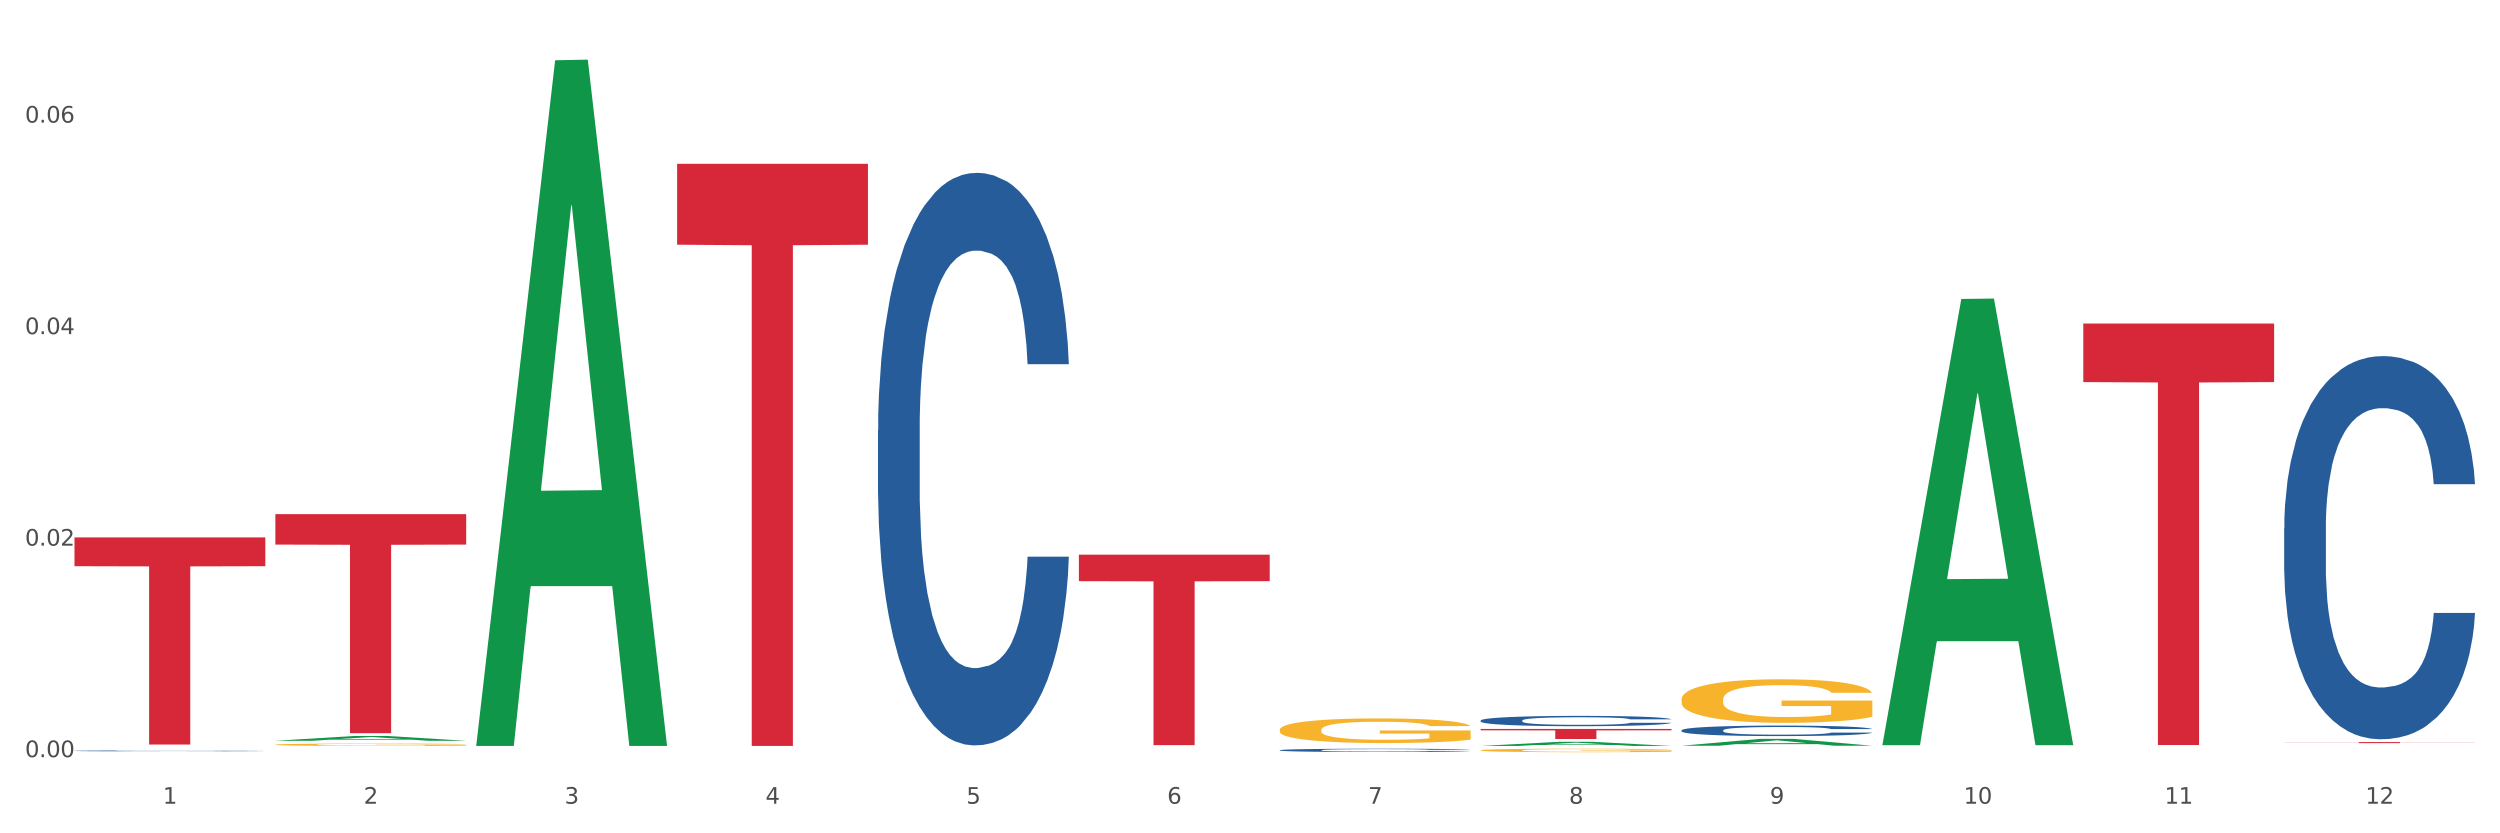
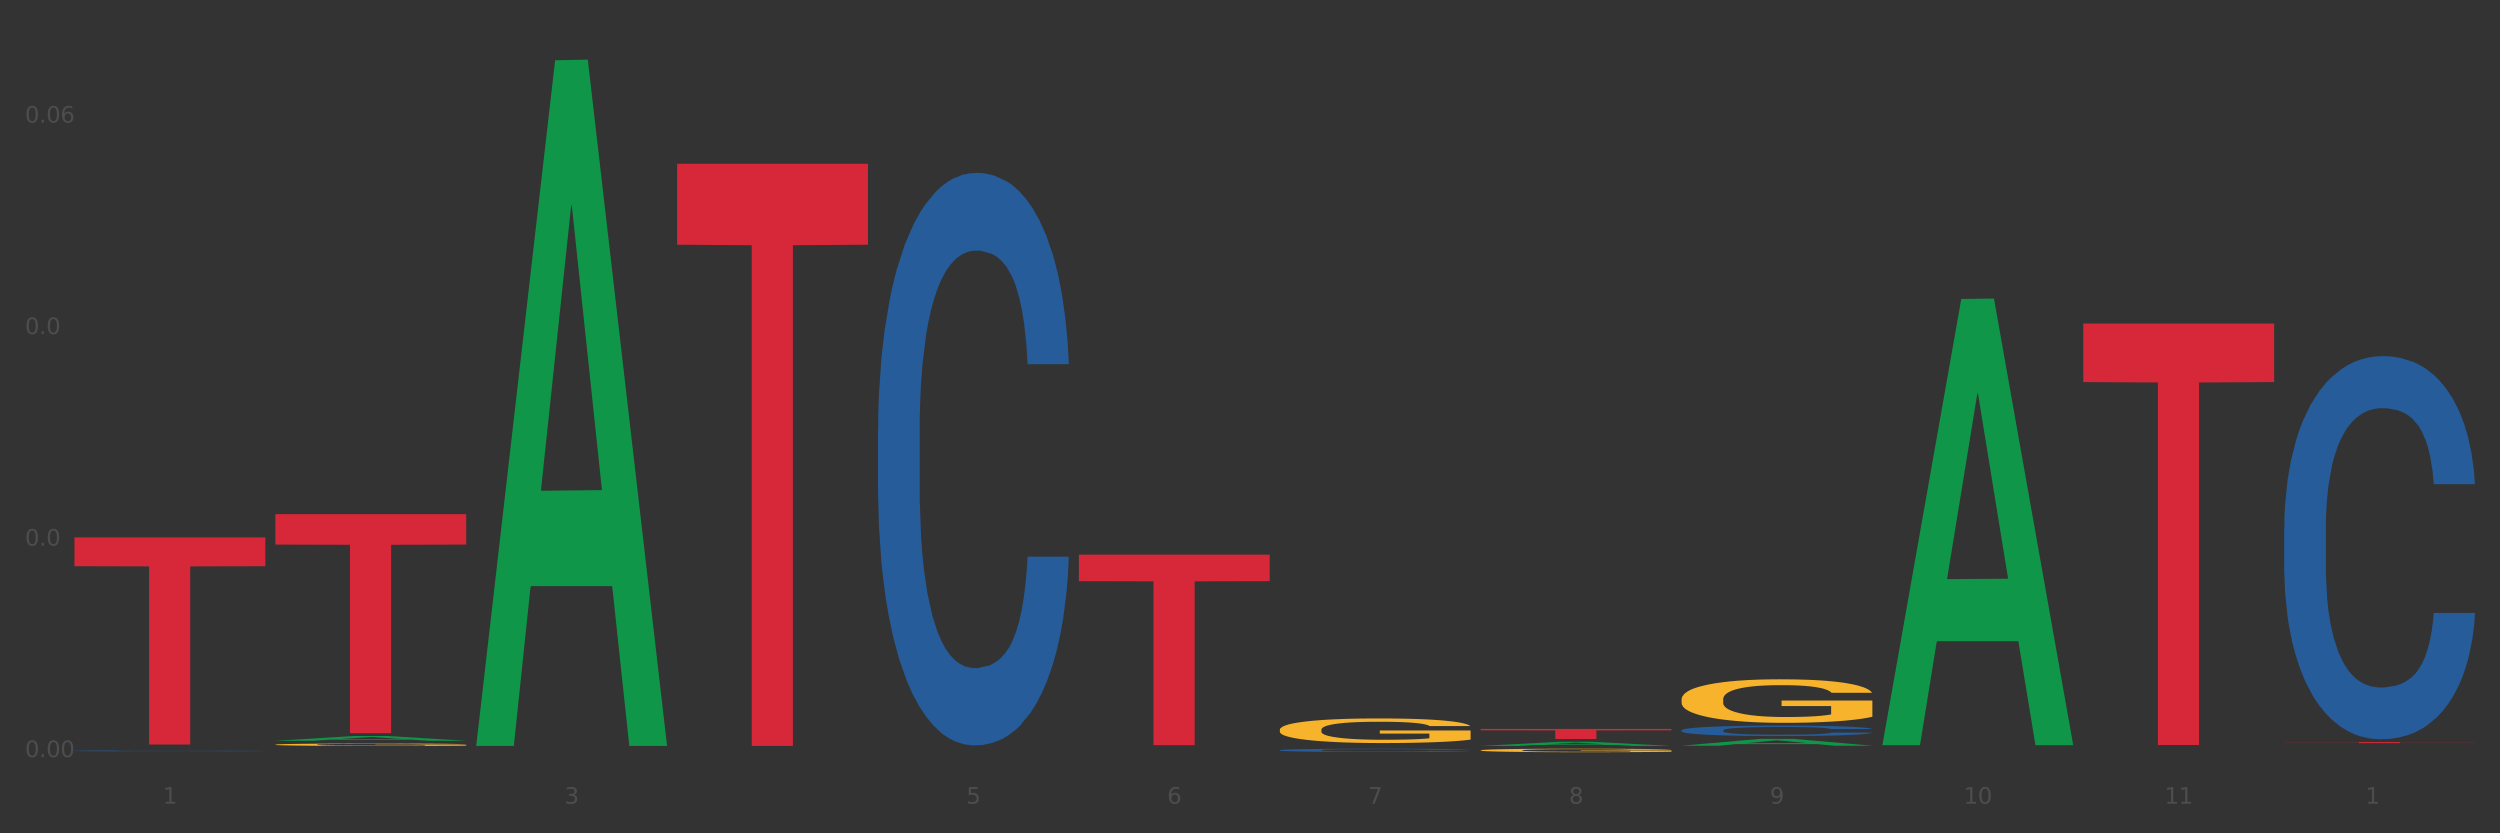
<svg xmlns="http://www.w3.org/2000/svg" xmlns:xlink="http://www.w3.org/1999/xlink" width="1080pt" height="360pt" viewBox="0 0 1080 360" version="1.1">
  <rect x="0" y="0" width="1080" height="360" fill="#333333" stroke="none" />
  <defs>
    <style type="text/css">*{stroke-linejoin: round; stroke-linecap: butt}</style>
  </defs>
  <g id="figure_1">
    <g id="patch_1">
-       <path d="M 0 360  L 1080 360  L 1080 0  L 0 0  z " style="fill: #ffffff; stroke: #ffffff; stroke-linejoin: miter" />
-     </g>
+       </g>
    <g id="axes_1">
      <g id="matplotlib.axis_1">
        <g id="xtick_1">
          <g id="text_1">
            <g style="fill: #4d4d4d" transform="translate(70.342 347.204) scale(0.096 -0.096)">
              <defs>
                <path id="DejaVuSans-31" d="M 794 531  L 1825 531  L 1825 4091  L 703 3866  L 703 4441  L 1819 4666  L 2450 4666  L 2450 531  L 3481 531  L 3481 0  L 794 0  L 794 531  z " transform="scale(0.016)" />
              </defs>
              <use xlink:href="#DejaVuSans-31" />
            </g>
          </g>
        </g>
        <g id="xtick_2">
          <g id="text_2">
            <g style="fill: #4d4d4d" transform="translate(157.122 347.204) scale(0.096 -0.096)">
              <defs>
-                 <path id="DejaVuSans-32" d="M 1228 531  L 3431 531  L 3431 0  L 469 0  L 469 531  Q 828 903 1448 1529  Q 2069 2156 2228 2338  Q 2531 2678 2651 2914  Q 2772 3150 2772 3378  Q 2772 3750 2511 3984  Q 2250 4219 1831 4219  Q 1534 4219 1204 4116  Q 875 4013 500 3803  L 500 4441  Q 881 4594 1212 4672  Q 1544 4750 1819 4750  Q 2544 4750 2975 4387  Q 3406 4025 3406 3419  Q 3406 3131 3298 2873  Q 3191 2616 2906 2266  Q 2828 2175 2409 1742  Q 1991 1309 1228 531  z " transform="scale(0.016)" />
-               </defs>
+                 </defs>
              <use xlink:href="#DejaVuSans-32" />
            </g>
          </g>
        </g>
        <g id="xtick_3">
          <g id="text_3">
            <g style="fill: #4d4d4d" transform="translate(243.902 347.204) scale(0.096 -0.096)">
              <defs>
                <path id="DejaVuSans-33" d="M 2597 2516  Q 3050 2419 3304 2112  Q 3559 1806 3559 1356  Q 3559 666 3084 287  Q 2609 -91 1734 -91  Q 1441 -91 1130 -33  Q 819 25 488 141  L 488 750  Q 750 597 1062 519  Q 1375 441 1716 441  Q 2309 441 2620 675  Q 2931 909 2931 1356  Q 2931 1769 2642 2001  Q 2353 2234 1838 2234  L 1294 2234  L 1294 2753  L 1863 2753  Q 2328 2753 2575 2939  Q 2822 3125 2822 3475  Q 2822 3834 2567 4026  Q 2313 4219 1838 4219  Q 1578 4219 1281 4162  Q 984 4106 628 3988  L 628 4550  Q 988 4650 1302 4700  Q 1616 4750 1894 4750  Q 2613 4750 3031 4423  Q 3450 4097 3450 3541  Q 3450 3153 3228 2886  Q 3006 2619 2597 2516  z " transform="scale(0.016)" />
              </defs>
              <use xlink:href="#DejaVuSans-33" />
            </g>
          </g>
        </g>
        <g id="xtick_4">
          <g id="text_4">
            <g style="fill: #4d4d4d" transform="translate(330.683 347.204) scale(0.096 -0.096)">
              <defs>
-                 <path id="DejaVuSans-34" d="M 2419 4116  L 825 1625  L 2419 1625  L 2419 4116  z M 2253 4666  L 3047 4666  L 3047 1625  L 3713 1625  L 3713 1100  L 3047 1100  L 3047 0  L 2419 0  L 2419 1100  L 313 1100  L 313 1709  L 2253 4666  z " transform="scale(0.016)" />
-               </defs>
+                 </defs>
              <use xlink:href="#DejaVuSans-34" />
            </g>
          </g>
        </g>
        <g id="xtick_5">
          <g id="text_5">
            <g style="fill: #4d4d4d" transform="translate(417.463 347.204) scale(0.096 -0.096)">
              <defs>
                <path id="DejaVuSans-35" d="M 691 4666  L 3169 4666  L 3169 4134  L 1269 4134  L 1269 2991  Q 1406 3038 1543 3061  Q 1681 3084 1819 3084  Q 2600 3084 3056 2656  Q 3513 2228 3513 1497  Q 3513 744 3044 326  Q 2575 -91 1722 -91  Q 1428 -91 1123 -41  Q 819 9 494 109  L 494 744  Q 775 591 1075 516  Q 1375 441 1709 441  Q 2250 441 2565 725  Q 2881 1009 2881 1497  Q 2881 1984 2565 2268  Q 2250 2553 1709 2553  Q 1456 2553 1204 2497  Q 953 2441 691 2322  L 691 4666  z " transform="scale(0.016)" />
              </defs>
              <use xlink:href="#DejaVuSans-35" />
            </g>
          </g>
        </g>
        <g id="xtick_6">
          <g id="text_6">
            <g style="fill: #4d4d4d" transform="translate(504.243 347.204) scale(0.096 -0.096)">
              <defs>
                <path id="DejaVuSans-36" d="M 2113 2584  Q 1688 2584 1439 2293  Q 1191 2003 1191 1497  Q 1191 994 1439 701  Q 1688 409 2113 409  Q 2538 409 2786 701  Q 3034 994 3034 1497  Q 3034 2003 2786 2293  Q 2538 2584 2113 2584  z M 3366 4563  L 3366 3988  Q 3128 4100 2886 4159  Q 2644 4219 2406 4219  Q 1781 4219 1451 3797  Q 1122 3375 1075 2522  Q 1259 2794 1537 2939  Q 1816 3084 2150 3084  Q 2853 3084 3261 2657  Q 3669 2231 3669 1497  Q 3669 778 3244 343  Q 2819 -91 2113 -91  Q 1303 -91 875 529  Q 447 1150 447 2328  Q 447 3434 972 4092  Q 1497 4750 2381 4750  Q 2619 4750 2861 4703  Q 3103 4656 3366 4563  z " transform="scale(0.016)" />
              </defs>
              <use xlink:href="#DejaVuSans-36" />
            </g>
          </g>
        </g>
        <g id="xtick_7">
          <g id="text_7">
            <g style="fill: #4d4d4d" transform="translate(591.024 347.204) scale(0.096 -0.096)">
              <defs>
                <path id="DejaVuSans-37" d="M 525 4666  L 3525 4666  L 3525 4397  L 1831 0  L 1172 0  L 2766 4134  L 525 4134  L 525 4666  z " transform="scale(0.016)" />
              </defs>
              <use xlink:href="#DejaVuSans-37" />
            </g>
          </g>
        </g>
        <g id="xtick_8">
          <g id="text_8">
            <g style="fill: #4d4d4d" transform="translate(677.804 347.204) scale(0.096 -0.096)">
              <defs>
                <path id="DejaVuSans-38" d="M 2034 2216  Q 1584 2216 1326 1975  Q 1069 1734 1069 1313  Q 1069 891 1326 650  Q 1584 409 2034 409  Q 2484 409 2743 651  Q 3003 894 3003 1313  Q 3003 1734 2745 1975  Q 2488 2216 2034 2216  z M 1403 2484  Q 997 2584 770 2862  Q 544 3141 544 3541  Q 544 4100 942 4425  Q 1341 4750 2034 4750  Q 2731 4750 3128 4425  Q 3525 4100 3525 3541  Q 3525 3141 3298 2862  Q 3072 2584 2669 2484  Q 3125 2378 3379 2068  Q 3634 1759 3634 1313  Q 3634 634 3220 271  Q 2806 -91 2034 -91  Q 1263 -91 848 271  Q 434 634 434 1313  Q 434 1759 690 2068  Q 947 2378 1403 2484  z M 1172 3481  Q 1172 3119 1398 2916  Q 1625 2713 2034 2713  Q 2441 2713 2670 2916  Q 2900 3119 2900 3481  Q 2900 3844 2670 4047  Q 2441 4250 2034 4250  Q 1625 4250 1398 4047  Q 1172 3844 1172 3481  z " transform="scale(0.016)" />
              </defs>
              <use xlink:href="#DejaVuSans-38" />
            </g>
          </g>
        </g>
        <g id="xtick_9">
          <g id="text_9">
            <g style="fill: #4d4d4d" transform="translate(764.584 347.204) scale(0.096 -0.096)">
              <defs>
                <path id="DejaVuSans-39" d="M 703 97  L 703 672  Q 941 559 1184 500  Q 1428 441 1663 441  Q 2288 441 2617 861  Q 2947 1281 2994 2138  Q 2813 1869 2534 1725  Q 2256 1581 1919 1581  Q 1219 1581 811 2004  Q 403 2428 403 3163  Q 403 3881 828 4315  Q 1253 4750 1959 4750  Q 2769 4750 3195 4129  Q 3622 3509 3622 2328  Q 3622 1225 3098 567  Q 2575 -91 1691 -91  Q 1453 -91 1209 -44  Q 966 3 703 97  z M 1959 2075  Q 2384 2075 2632 2365  Q 2881 2656 2881 3163  Q 2881 3666 2632 3958  Q 2384 4250 1959 4250  Q 1534 4250 1286 3958  Q 1038 3666 1038 3163  Q 1038 2656 1286 2365  Q 1534 2075 1959 2075  z " transform="scale(0.016)" />
              </defs>
              <use xlink:href="#DejaVuSans-39" />
            </g>
          </g>
        </g>
        <g id="xtick_10">
          <g id="text_10">
            <g style="fill: #4d4d4d" transform="translate(848.311 347.204) scale(0.096 -0.096)">
              <defs>
                <path id="DejaVuSans-30" d="M 2034 4250  Q 1547 4250 1301 3770  Q 1056 3291 1056 2328  Q 1056 1369 1301 889  Q 1547 409 2034 409  Q 2525 409 2770 889  Q 3016 1369 3016 2328  Q 3016 3291 2770 3770  Q 2525 4250 2034 4250  z M 2034 4750  Q 2819 4750 3233 4129  Q 3647 3509 3647 2328  Q 3647 1150 3233 529  Q 2819 -91 2034 -91  Q 1250 -91 836 529  Q 422 1150 422 2328  Q 422 3509 836 4129  Q 1250 4750 2034 4750  z " transform="scale(0.016)" />
              </defs>
              <use xlink:href="#DejaVuSans-31" />
              <use xlink:href="#DejaVuSans-30" transform="translate(63.623 0)" />
            </g>
          </g>
        </g>
        <g id="xtick_11">
          <g id="text_11">
            <g style="fill: #4d4d4d" transform="translate(935.091 347.204) scale(0.096 -0.096)">
              <use xlink:href="#DejaVuSans-31" />
              <use xlink:href="#DejaVuSans-31" transform="translate(63.623 0)" />
            </g>
          </g>
        </g>
        <g id="xtick_12">
          <g id="text_12">
            <g style="fill: #4d4d4d" transform="translate(1021.871 347.204) scale(0.096 -0.096)">
              <use xlink:href="#DejaVuSans-31" />
              <use xlink:href="#DejaVuSans-32" transform="translate(63.623 0)" />
            </g>
          </g>
        </g>
        <g id="xtick_13" />
        <g id="xtick_14" />
        <g id="xtick_15" />
        <g id="xtick_16" />
        <g id="xtick_17" />
        <g id="xtick_18" />
        <g id="xtick_19" />
        <g id="xtick_20" />
        <g id="xtick_21" />
        <g id="xtick_22" />
        <g id="xtick_23" />
      </g>
      <g id="matplotlib.axis_2">
        <g id="ytick_1">
          <g id="text_13">
            <g style="fill: #4d4d4d" transform="translate(10.8 327.089) scale(0.096 -0.096)">
              <defs>
                <path id="DejaVuSans-2e" d="M 684 794  L 1344 794  L 1344 0  L 684 0  L 684 794  z " transform="scale(0.016)" />
              </defs>
              <use xlink:href="#DejaVuSans-30" />
              <use xlink:href="#DejaVuSans-2e" transform="translate(63.623 0)" />
              <use xlink:href="#DejaVuSans-30" transform="translate(95.41 0)" />
              <use xlink:href="#DejaVuSans-30" transform="translate(159.033 0)" />
            </g>
          </g>
        </g>
        <g id="ytick_2">
          <g id="text_14">
            <g style="fill: #4d4d4d" transform="translate(10.8 235.717) scale(0.096 -0.096)">
              <use xlink:href="#DejaVuSans-30" />
              <use xlink:href="#DejaVuSans-2e" transform="translate(63.623 0)" />
              <use xlink:href="#DejaVuSans-30" transform="translate(95.41 0)" />
              <use xlink:href="#DejaVuSans-32" transform="translate(159.033 0)" />
            </g>
          </g>
        </g>
        <g id="ytick_3">
          <g id="text_15">
            <g style="fill: #4d4d4d" transform="translate(10.8 144.345) scale(0.096 -0.096)">
              <use xlink:href="#DejaVuSans-30" />
              <use xlink:href="#DejaVuSans-2e" transform="translate(63.623 0)" />
              <use xlink:href="#DejaVuSans-30" transform="translate(95.41 0)" />
              <use xlink:href="#DejaVuSans-34" transform="translate(159.033 0)" />
            </g>
          </g>
        </g>
        <g id="ytick_4">
          <g id="text_16">
            <g style="fill: #4d4d4d" transform="translate(10.8 52.973) scale(0.096 -0.096)">
              <use xlink:href="#DejaVuSans-30" />
              <use xlink:href="#DejaVuSans-2e" transform="translate(63.623 0)" />
              <use xlink:href="#DejaVuSans-30" transform="translate(95.41 0)" />
              <use xlink:href="#DejaVuSans-36" transform="translate(159.033 0)" />
            </g>
          </g>
        </g>
        <g id="ytick_5" />
        <g id="ytick_6" />
        <g id="ytick_7" />
      </g>
      <g id="PolyCollection_1">
        <path d="M 118.955 320.013  L 119.04 320.011  L 153.037 317.942  L 167.145 317.94  L 201.397 320.017  L 185.078 320.017  L 177.684 319.534  L 142.583 319.534  L 142.328 319.541  L 135.189 320.017  L 118.955 320.017  L 118.955 320.013  L 147.002 319.245  L 173.265 319.243  L 160.261 318.383  L 160.091 318.379  L 159.921 318.385  L 146.917 319.243  L 147.002 319.245  L 118.955 320.013  z " clip-path="url(#p9ea93ddf8a)" style="fill: #109648" />
        <path d="M 986.759 320.56  L 1069.2 320.56  L 1069.2 320.627  L 1036.77 320.628  L 1036.77 321.044  L 1018.993 321.044  L 1018.993 320.628  L 986.759 320.627  L 986.759 320.561  L 986.759 320.56  z " clip-path="url(#p9ea93ddf8a)" style="fill: #d62839" />
        <path d="M 899.978 139.758  L 982.42 139.758  L 982.42 165.06  L 949.99 165.231  L 949.99 321.832  L 932.213 321.832  L 932.213 165.231  L 899.978 165.06  L 899.978 139.929  L 899.978 139.758  z " clip-path="url(#p9ea93ddf8a)" style="fill: #d62839" />
        <path d="M 639.637 314.912  L 722.079 314.912  L 722.079 315.516  L 689.649 315.52  L 689.649 319.26  L 671.872 319.26  L 671.872 315.52  L 639.637 315.516  L 639.637 314.916  L 639.637 314.912  z " clip-path="url(#p9ea93ddf8a)" style="fill: #d62839" />
        <path d="M 466.077 239.628  L 548.518 239.628  L 548.518 251.061  L 516.088 251.138  L 516.088 321.894  L 498.311 321.894  L 498.311 251.138  L 466.077 251.061  L 466.077 239.706  L 466.077 239.628  z " clip-path="url(#p9ea93ddf8a)" style="fill: #d62839" />
        <path d="M 292.516 70.761  L 374.957 70.761  L 374.957 105.71  L 342.528 105.946  L 342.528 322.251  L 324.75 322.251  L 324.75 105.946  L 292.516 105.71  L 292.516 70.997  L 292.516 70.761  z " clip-path="url(#p9ea93ddf8a)" style="fill: #d62839" />
        <path d="M 32.175 324.371  L 32.272 324.371  L 32.272 324.361  L 32.565 324.347  L 33.637 324.322  L 35.001 324.303  L 37.34 324.281  L 38.607 324.271  L 40.263 324.261  L 43.674 324.244  L 47.572 324.23  L 50.3 324.222  L 52.347 324.217  L 56.927 324.208  L 59.558 324.204  L 62.287 324.201  L 64.625 324.198  L 68.523 324.196  L 71.642 324.195  L 75.247 324.194  L 78.268 324.195  L 82.263 324.196  L 88.11 324.201  L 90.352 324.203  L 93.373 324.207  L 96.491 324.213  L 99.025 324.219  L 101.948 324.227  L 104.969 324.238  L 107.892 324.252  L 109.939 324.264  L 111.595 324.277  L 113.057 324.294  L 114.129 324.311  L 114.616 324.326  L 96.783 324.326  L 96.296 324.313  L 95.322 324.298  L 94.347 324.289  L 93.275 324.281  L 91.619 324.272  L 90.157 324.266  L 87.721 324.259  L 85.479 324.255  L 83.628 324.252  L 81.386 324.25  L 76.611 324.248  L 73.201 324.248  L 71.057 324.249  L 68.426 324.25  L 66.184 324.253  L 63.553 324.257  L 61.507 324.262  L 59.461 324.268  L 58.291 324.272  L 56.537 324.28  L 55.368 324.287  L 53.809 324.298  L 52.932 324.306  L 51.372 324.326  L 50.69 324.341  L 50.398 324.352  L 50.203 324.363  L 50.203 324.419  L 50.788 324.444  L 51.275 324.455  L 52.054 324.467  L 53.516 324.483  L 55.66 324.499  L 57.901 324.51  L 59.753 324.517  L 61.507 324.522  L 63.261 324.526  L 65.405 324.529  L 67.159 324.531  L 69.79 324.533  L 72.908 324.535  L 75.345 324.535  L 80.314 324.533  L 82.556 324.531  L 84.7 324.528  L 87.038 324.524  L 88.89 324.52  L 89.962 324.517  L 91.716 324.51  L 93.08 324.503  L 94.25 324.495  L 95.029 324.488  L 95.906 324.477  L 96.588 324.465  L 96.783 324.458  L 114.616 324.458  L 114.227 324.471  L 113.544 324.484  L 112.18 324.5  L 111.108 324.51  L 109.452 324.522  L 107.697 324.532  L 105.261 324.543  L 103.02 324.551  L 100.681 324.559  L 98.148 324.565  L 93.567 324.574  L 91.911 324.577  L 88.403 324.581  L 85.674 324.583  L 81.679 324.586  L 77.586 324.587  L 73.298 324.588  L 69.498 324.587  L 65.307 324.585  L 62.676 324.583  L 59.753 324.579  L 56.342 324.574  L 53.126 324.568  L 50.105 324.561  L 47.279 324.553  L 44.648 324.544  L 41.238 324.528  L 38.704 324.513  L 36.853 324.499  L 35.586 324.487  L 34.319 324.472  L 33.637 324.462  L 32.565 324.437  L 32.175 324.413  L 32.175 324.371  z " clip-path="url(#p9ea93ddf8a)" style="fill: #255c99" />
        <path d="M 379.296 185.81  L 379.394 185.584  L 379.394 179.259  L 379.686 170.675  L 380.758 154.862  L 382.122 142.889  L 384.461 128.884  L 385.728 123.011  L 387.385 116.46  L 390.795 105.842  L 394.693 96.807  L 397.422 91.837  L 399.468 88.674  L 404.048 83.027  L 406.679 80.542  L 409.408 78.509  L 411.747 77.154  L 415.645 75.572  L 418.763 74.895  L 422.369 74.669  L 425.389 74.895  L 429.385 75.798  L 435.232 78.509  L 437.473 80.09  L 440.494 82.801  L 443.612 86.415  L 446.146 90.03  L 449.069 95.225  L 452.09 102.002  L 455.014 110.586  L 457.06 118.493  L 458.717 126.851  L 460.178 137.016  L 461.25 148.085  L 461.738 157.347  L 443.905 157.347  L 443.417 148.989  L 442.443 139.953  L 441.468 133.854  L 440.396 128.884  L 438.74 123.236  L 437.278 119.622  L 434.842 115.33  L 432.601 112.619  L 430.749 111.038  L 428.508 109.683  L 423.733 108.327  L 420.322 108.327  L 418.178 108.779  L 415.547 109.909  L 413.306 111.49  L 410.675 114.201  L 408.628 117.137  L 406.582 120.977  L 405.413 123.688  L 403.658 128.658  L 402.489 132.724  L 400.93 139.727  L 400.053 144.697  L 398.494 157.573  L 397.812 167.06  L 397.519 173.611  L 397.324 180.84  L 397.324 216.08  L 397.909 231.893  L 398.396 238.669  L 399.176 246.35  L 400.638 256.289  L 402.781 266.003  L 405.023 273.006  L 406.874 277.298  L 408.628 280.46  L 410.382 282.945  L 412.526 285.204  L 414.28 286.56  L 416.911 287.915  L 420.03 288.593  L 422.466 288.593  L 427.436 287.463  L 429.677 286.334  L 431.821 284.752  L 434.16 282.267  L 436.011 279.557  L 437.083 277.524  L 438.837 273.232  L 440.202 268.714  L 441.371 263.518  L 442.151 259  L 443.028 252.223  L 443.71 244.543  L 443.905 240.477  L 461.738 240.477  L 461.348 248.609  L 460.666 256.515  L 459.301 267.132  L 458.23 273.232  L 456.573 280.686  L 454.819 287.011  L 452.383 294.014  L 450.141 299.21  L 447.803 303.728  L 445.269 307.794  L 440.689 313.441  L 439.032 315.022  L 435.524 317.733  L 432.795 319.314  L 428.8 320.896  L 424.707 321.799  L 420.42 322.025  L 416.619 321.573  L 412.429 320.218  L 409.798 318.863  L 406.874 316.83  L 403.464 313.667  L 400.248 309.827  L 397.227 305.309  L 394.401 300.113  L 391.77 294.24  L 388.359 284.526  L 385.825 275.039  L 383.974 266.229  L 382.707 258.774  L 381.44 249.287  L 380.758 242.736  L 379.686 226.923  L 379.296 212.24  L 379.296 185.81  z " clip-path="url(#p9ea93ddf8a)" style="fill: #255c99" />
        <path d="M 552.857 324.085  L 552.954 324.084  L 552.954 324.047  L 553.247 323.998  L 554.319 323.906  L 555.683 323.837  L 558.022 323.756  L 559.289 323.721  L 560.945 323.684  L 564.356 323.622  L 568.254 323.57  L 570.982 323.541  L 573.029 323.523  L 577.609 323.49  L 580.24 323.475  L 582.969 323.464  L 585.307 323.456  L 589.205 323.447  L 592.324 323.443  L 595.929 323.441  L 598.95 323.443  L 602.945 323.448  L 608.792 323.464  L 611.034 323.473  L 614.055 323.489  L 617.173 323.509  L 619.707 323.53  L 622.63 323.561  L 625.651 323.6  L 628.574 323.65  L 630.621 323.695  L 632.277 323.744  L 633.739 323.803  L 634.811 323.867  L 635.298 323.92  L 617.465 323.92  L 616.978 323.872  L 616.004 323.82  L 615.029 323.784  L 613.957 323.756  L 612.301 323.723  L 610.839 323.702  L 608.403 323.677  L 606.161 323.661  L 604.31 323.652  L 602.068 323.644  L 597.293 323.636  L 593.883 323.636  L 591.739 323.639  L 589.108 323.646  L 586.866 323.655  L 584.235 323.67  L 582.189 323.687  L 580.143 323.71  L 578.973 323.725  L 577.219 323.754  L 576.05 323.778  L 574.491 323.818  L 573.614 323.847  L 572.054 323.922  L 571.372 323.977  L 571.08 324.015  L 570.885 324.056  L 570.885 324.261  L 571.47 324.352  L 571.957 324.391  L 572.736 324.436  L 574.198 324.494  L 576.342 324.55  L 578.583 324.59  L 580.435 324.615  L 582.189 324.634  L 583.943 324.648  L 586.087 324.661  L 587.841 324.669  L 590.472 324.677  L 593.59 324.681  L 596.027 324.681  L 600.997 324.674  L 603.238 324.668  L 605.382 324.658  L 607.72 324.644  L 609.572 324.628  L 610.644 324.617  L 612.398 324.592  L 613.762 324.566  L 614.932 324.535  L 615.711 324.509  L 616.588 324.47  L 617.27 324.425  L 617.465 324.402  L 635.298 324.402  L 634.909 324.449  L 634.226 324.495  L 632.862 324.556  L 631.79 324.592  L 630.134 324.635  L 628.379 324.671  L 625.943 324.712  L 623.702 324.742  L 621.363 324.768  L 618.83 324.792  L 614.249 324.825  L 612.593 324.834  L 609.085 324.849  L 606.356 324.859  L 602.361 324.868  L 598.268 324.873  L 593.98 324.874  L 590.18 324.872  L 585.989 324.864  L 583.358 324.856  L 580.435 324.844  L 577.024 324.826  L 573.808 324.804  L 570.788 324.777  L 567.962 324.747  L 565.33 324.713  L 561.92 324.657  L 559.386 324.602  L 557.535 324.551  L 556.268 324.508  L 555.001 324.453  L 554.319 324.415  L 553.247 324.323  L 552.857 324.238  L 552.857 324.085  z " clip-path="url(#p9ea93ddf8a)" style="fill: #255c99" />
-         <path d="M 639.637 311.264  L 639.735 311.26  L 639.735 311.146  L 640.027 310.991  L 641.099 310.706  L 642.463 310.49  L 644.802 310.237  L 646.069 310.131  L 647.726 310.013  L 651.136 309.822  L 655.034 309.659  L 657.763 309.569  L 659.809 309.512  L 664.389 309.41  L 667.02 309.365  L 669.749 309.329  L 672.088 309.304  L 675.986 309.276  L 679.104 309.263  L 682.71 309.259  L 685.73 309.263  L 689.726 309.28  L 695.573 309.329  L 697.814 309.357  L 700.835 309.406  L 703.953 309.471  L 706.487 309.536  L 709.41 309.63  L 712.431 309.752  L 715.355 309.907  L 717.401 310.05  L 719.058 310.201  L 720.519 310.384  L 721.591 310.584  L 722.079 310.751  L 704.246 310.751  L 703.758 310.6  L 702.784 310.437  L 701.809 310.327  L 700.737 310.237  L 699.081 310.135  L 697.619 310.07  L 695.183 309.993  L 692.942 309.944  L 691.09 309.915  L 688.849 309.891  L 684.074 309.867  L 680.663 309.867  L 678.519 309.875  L 675.888 309.895  L 673.647 309.924  L 671.016 309.972  L 668.969 310.025  L 666.923 310.095  L 665.754 310.144  L 663.999 310.233  L 662.83 310.307  L 661.271 310.433  L 660.394 310.523  L 658.835 310.755  L 658.153 310.926  L 657.86 311.044  L 657.665 311.175  L 657.665 311.81  L 658.25 312.095  L 658.737 312.218  L 659.517 312.356  L 660.979 312.536  L 663.122 312.711  L 665.364 312.837  L 667.215 312.915  L 668.969 312.972  L 670.723 313.016  L 672.867 313.057  L 674.621 313.082  L 677.252 313.106  L 680.371 313.118  L 682.807 313.118  L 687.777 313.098  L 690.018 313.077  L 692.162 313.049  L 694.501 313.004  L 696.352 312.955  L 697.424 312.919  L 699.178 312.841  L 700.543 312.76  L 701.712 312.666  L 702.492 312.584  L 703.369 312.462  L 704.051 312.324  L 704.246 312.25  L 722.079 312.25  L 721.689 312.397  L 721.007 312.54  L 719.642 312.731  L 718.571 312.841  L 716.914 312.976  L 715.16 313.09  L 712.724 313.216  L 710.482 313.31  L 708.144 313.391  L 705.61 313.465  L 701.03 313.566  L 699.373 313.595  L 695.865 313.644  L 693.136 313.672  L 689.141 313.701  L 685.048 313.717  L 680.761 313.721  L 676.96 313.713  L 672.77 313.689  L 670.139 313.664  L 667.215 313.628  L 663.805 313.571  L 660.589 313.501  L 657.568 313.42  L 654.742 313.326  L 652.111 313.22  L 648.7 313.045  L 646.166 312.874  L 644.315 312.715  L 643.048 312.58  L 641.781 312.409  L 641.099 312.291  L 640.027 312.006  L 639.637 311.741  L 639.637 311.264  z " clip-path="url(#p9ea93ddf8a)" style="fill: #255c99" />
        <path d="M 726.418 315.491  L 726.515 315.487  L 726.515 315.371  L 726.807 315.214  L 727.879 314.924  L 729.244 314.704  L 731.582 314.448  L 732.849 314.34  L 734.506 314.22  L 737.917 314.026  L 741.815 313.86  L 744.543 313.769  L 746.589 313.711  L 751.17 313.608  L 753.801 313.562  L 756.529 313.525  L 758.868 313.5  L 762.766 313.471  L 765.884 313.459  L 769.49 313.454  L 772.511 313.459  L 776.506 313.475  L 782.353 313.525  L 784.594 313.554  L 787.615 313.603  L 790.734 313.67  L 793.267 313.736  L 796.191 313.831  L 799.212 313.955  L 802.135 314.113  L 804.181 314.257  L 805.838 314.411  L 807.3 314.597  L 808.372 314.8  L 808.859 314.969  L 791.026 314.969  L 790.539 314.816  L 789.564 314.651  L 788.59 314.539  L 787.518 314.448  L 785.861 314.344  L 784.399 314.278  L 781.963 314.199  L 779.722 314.15  L 777.87 314.121  L 775.629 314.096  L 770.854 314.071  L 767.443 314.071  L 765.3 314.079  L 762.668 314.1  L 760.427 314.129  L 757.796 314.179  L 755.75 314.233  L 753.703 314.303  L 752.534 314.353  L 750.78 314.444  L 749.61 314.518  L 748.051 314.647  L 747.174 314.738  L 745.615 314.974  L 744.933 315.147  L 744.641 315.267  L 744.446 315.4  L 744.446 316.046  L 745.03 316.335  L 745.518 316.46  L 746.297 316.6  L 747.759 316.782  L 749.903 316.96  L 752.144 317.089  L 753.996 317.167  L 755.75 317.225  L 757.504 317.271  L 759.648 317.312  L 761.402 317.337  L 764.033 317.362  L 767.151 317.374  L 769.587 317.374  L 774.557 317.354  L 776.798 317.333  L 778.942 317.304  L 781.281 317.258  L 783.133 317.209  L 784.205 317.172  L 785.959 317.093  L 787.323 317.01  L 788.492 316.915  L 789.272 316.832  L 790.149 316.708  L 790.831 316.567  L 791.026 316.493  L 808.859 316.493  L 808.469 316.642  L 807.787 316.787  L 806.423 316.981  L 805.351 317.093  L 803.694 317.229  L 801.94 317.345  L 799.504 317.474  L 797.263 317.569  L 794.924 317.652  L 792.39 317.726  L 787.81 317.83  L 786.154 317.859  L 782.645 317.908  L 779.917 317.937  L 775.921 317.966  L 771.829 317.983  L 767.541 317.987  L 763.74 317.979  L 759.55 317.954  L 756.919 317.929  L 753.996 317.892  L 750.585 317.834  L 747.369 317.763  L 744.348 317.681  L 741.522 317.585  L 738.891 317.478  L 735.48 317.3  L 732.947 317.126  L 731.095 316.965  L 729.828 316.828  L 728.562 316.654  L 727.879 316.534  L 726.807 316.244  L 726.418 315.975  L 726.418 315.491  z " clip-path="url(#p9ea93ddf8a)" style="fill: #255c99" />
        <path d="M 986.759 228.212  L 986.856 228.061  L 986.856 223.828  L 987.148 218.084  L 988.22 207.501  L 989.585 199.489  L 991.923 190.117  L 993.19 186.186  L 994.847 181.802  L 998.258 174.697  L 1002.156 168.65  L 1004.884 165.324  L 1006.93 163.208  L 1011.511 159.429  L 1014.142 157.766  L 1016.87 156.405  L 1019.209 155.498  L 1023.107 154.44  L 1026.225 153.986  L 1029.831 153.835  L 1032.852 153.986  L 1036.847 154.591  L 1042.694 156.405  L 1044.935 157.463  L 1047.956 159.277  L 1051.075 161.696  L 1053.608 164.115  L 1056.532 167.592  L 1059.553 172.127  L 1062.476 177.872  L 1064.522 183.163  L 1066.179 188.756  L 1067.641 195.559  L 1068.713 202.966  L 1069.2 209.164  L 1051.367 209.164  L 1050.88 203.571  L 1049.905 197.524  L 1048.931 193.442  L 1047.859 190.117  L 1046.202 186.337  L 1044.74 183.919  L 1042.304 181.046  L 1040.063 179.232  L 1038.211 178.174  L 1035.97 177.267  L 1031.195 176.36  L 1027.784 176.36  L 1025.641 176.662  L 1023.009 177.418  L 1020.768 178.476  L 1018.137 180.29  L 1016.091 182.256  L 1014.044 184.826  L 1012.875 186.64  L 1011.121 189.965  L 1009.951 192.687  L 1008.392 197.373  L 1007.515 200.699  L 1005.956 209.316  L 1005.274 215.665  L 1004.982 220.049  L 1004.787 224.886  L 1004.787 248.469  L 1005.371 259.051  L 1005.859 263.587  L 1006.638 268.726  L 1008.1 275.378  L 1010.244 281.879  L 1012.485 286.565  L 1014.337 289.437  L 1016.091 291.554  L 1017.845 293.216  L 1019.989 294.728  L 1021.743 295.635  L 1024.374 296.542  L 1027.492 296.996  L 1029.928 296.996  L 1034.898 296.24  L 1037.139 295.484  L 1039.283 294.426  L 1041.622 292.763  L 1043.474 290.949  L 1044.546 289.588  L 1046.3 286.716  L 1047.664 283.693  L 1048.833 280.216  L 1049.613 277.192  L 1050.49 272.657  L 1051.172 267.517  L 1051.367 264.796  L 1069.2 264.796  L 1068.81 270.238  L 1068.128 275.529  L 1066.764 282.634  L 1065.692 286.716  L 1064.035 291.705  L 1062.281 295.938  L 1059.845 300.624  L 1057.604 304.101  L 1055.265 307.124  L 1052.731 309.845  L 1048.151 313.625  L 1046.495 314.683  L 1042.986 316.497  L 1040.258 317.555  L 1036.262 318.613  L 1032.17 319.218  L 1027.882 319.369  L 1024.081 319.067  L 1019.891 318.16  L 1017.26 317.253  L 1014.337 315.892  L 1010.926 313.776  L 1007.71 311.206  L 1004.689 308.183  L 1001.863 304.706  L 999.232 300.775  L 995.821 294.275  L 993.288 287.925  L 991.436 282.03  L 990.169 277.041  L 988.903 270.692  L 988.22 266.308  L 987.148 255.726  L 986.759 245.899  L 986.759 228.212  z " clip-path="url(#p9ea93ddf8a)" style="fill: #255c99" />
        <path d="M 118.955 222.108  L 201.397 222.108  L 201.397 235.26  L 168.967 235.349  L 168.967 316.749  L 151.189 316.749  L 151.189 235.349  L 118.955 235.26  L 118.955 222.197  L 118.955 222.108  z " clip-path="url(#p9ea93ddf8a)" style="fill: #d62839" />
        <path d="M 118.955 321.69  L 119.053 321.689  L 119.053 321.655  L 119.247 321.625  L 120.221 321.554  L 121.681 321.495  L 122.751 321.463  L 123.822 321.437  L 125.087 321.412  L 126.645 321.385  L 129.467 321.346  L 131.219 321.326  L 133.361 321.305  L 137.254 321.275  L 140.077 321.257  L 142.997 321.243  L 147.766 321.226  L 150.881 321.218  L 154.19 321.213  L 158.181 321.209  L 161.198 321.208  L 167.817 321.211  L 173.462 321.219  L 176.187 321.226  L 179.691 321.237  L 181.541 321.245  L 184.558 321.26  L 187.673 321.28  L 189.814 321.297  L 193.026 321.33  L 195.459 321.362  L 197.698 321.402  L 198.866 321.43  L 199.742 321.456  L 200.521 321.485  L 201.299 321.532  L 183.779 321.532  L 183.098 321.498  L 182.027 321.467  L 180.47 321.437  L 179.107 321.417  L 176.771 321.394  L 174.63 321.378  L 172.391 321.367  L 169.666 321.357  L 167.525 321.353  L 164.507 321.349  L 158.57 321.35  L 154.579 321.357  L 151.854 321.367  L 150.102 321.376  L 148.545 321.385  L 146.793 321.398  L 144.749 321.418  L 143.289 321.437  L 141.829 321.459  L 140.661 321.482  L 139.59 321.509  L 138.714 321.537  L 138.033 321.567  L 137.449 321.603  L 136.962 321.663  L 136.962 321.794  L 137.157 321.823  L 137.643 321.862  L 138.227 321.892  L 139.201 321.927  L 140.077 321.951  L 141.731 321.985  L 143.581 322.014  L 145.041 322.032  L 146.501 322.047  L 149.031 322.068  L 151.854 322.085  L 154.287 322.095  L 157.597 322.105  L 159.835 322.109  L 161.782 322.111  L 166.551 322.111  L 169.958 322.108  L 173.754 322.101  L 176.674 322.093  L 179.107 322.082  L 181.833 322.065  L 183.585 322.049  L 183.585 321.85  L 162.171 321.849  L 162.171 321.716  L 201.397 321.716  L 201.397 322.105  L 199.742 322.125  L 197.893 322.143  L 195.946 322.159  L 193.026 322.179  L 189.522 322.198  L 186.407 322.212  L 183.098 322.223  L 179.205 322.234  L 174.143 322.243  L 171.029 322.247  L 167.135 322.25  L 162.561 322.251  L 158.57 322.249  L 154.677 322.244  L 150.589 322.235  L 146.598 322.223  L 143.581 322.211  L 140.563 322.195  L 137.351 322.175  L 134.821 322.156  L 132.874 322.139  L 130.733 322.117  L 128.397 322.089  L 126.645 322.063  L 125.087 322.036  L 123.433 322.002  L 122.265 321.973  L 121.097 321.936  L 120.415 321.908  L 119.637 321.865  L 119.053 321.805  L 118.955 321.69  z " clip-path="url(#p9ea93ddf8a)" style="fill: #f7b32b" />
        <path d="M 552.857 315.279  L 552.954 315.269  L 552.954 314.919  L 553.149 314.618  L 554.122 313.89  L 555.582 313.288  L 556.653 312.967  L 557.724 312.705  L 558.989 312.443  L 560.546 312.171  L 563.369 311.773  L 565.121 311.569  L 567.262 311.355  L 571.156 311.044  L 573.978 310.87  L 576.898 310.724  L 581.668 310.549  L 584.782 310.471  L 588.092 310.413  L 592.082 310.374  L 595.1 310.365  L 601.718 310.394  L 607.364 310.481  L 610.089 310.549  L 613.593 310.666  L 615.442 310.743  L 618.46 310.899  L 621.574 311.103  L 623.716 311.278  L 626.928 311.608  L 629.361 311.938  L 631.6 312.346  L 632.768 312.627  L 633.644 312.89  L 634.422 313.191  L 635.201 313.667  L 617.681 313.667  L 617 313.327  L 615.929 313.006  L 614.372 312.695  L 613.009 312.501  L 610.673 312.258  L 608.532 312.103  L 606.293 311.986  L 603.568 311.889  L 601.426 311.841  L 598.409 311.802  L 592.472 311.812  L 588.481 311.889  L 585.756 311.986  L 584.004 312.074  L 582.446 312.171  L 580.694 312.307  L 578.65 312.511  L 577.19 312.695  L 575.73 312.928  L 574.562 313.162  L 573.492 313.433  L 572.616 313.725  L 571.934 314.026  L 571.35 314.395  L 570.864 315.007  L 570.864 316.337  L 571.058 316.638  L 571.545 317.036  L 572.129 317.337  L 573.102 317.697  L 573.978 317.939  L 575.633 318.289  L 577.482 318.58  L 578.942 318.765  L 580.402 318.92  L 582.933 319.134  L 585.756 319.309  L 588.189 319.416  L 591.498 319.513  L 593.737 319.552  L 595.684 319.571  L 600.453 319.571  L 603.86 319.542  L 607.656 319.474  L 610.576 319.386  L 613.009 319.28  L 615.734 319.105  L 617.486 318.94  L 617.486 316.91  L 596.073 316.9  L 596.073 315.55  L 635.298 315.55  L 635.298 319.513  L 633.644 319.717  L 631.794 319.901  L 629.848 320.066  L 626.928 320.27  L 623.424 320.464  L 620.309 320.6  L 617 320.717  L 613.106 320.824  L 608.045 320.921  L 604.93 320.96  L 601.037 320.989  L 596.462 320.999  L 592.472 320.979  L 588.578 320.931  L 584.49 320.843  L 580.5 320.717  L 577.482 320.591  L 574.465 320.435  L 571.253 320.231  L 568.722 320.037  L 566.776 319.862  L 564.634 319.639  L 562.298 319.348  L 560.546 319.085  L 558.989 318.813  L 557.334 318.464  L 556.166 318.163  L 554.998 317.784  L 554.317 317.502  L 553.538 317.065  L 552.954 316.454  L 552.857 315.279  z " clip-path="url(#p9ea93ddf8a)" style="fill: #f7b32b" />
        <path d="M 205.736 321.694  L 205.821 321.416  L 239.817 26.038  L 253.926 25.759  L 288.177 322.251  L 271.859 322.251  L 264.464 253.209  L 229.363 253.209  L 229.108 254.322  L 221.969 322.251  L 205.736 322.251  L 205.736 321.694  L 233.783 212.006  L 260.045 211.728  L 247.041 88.955  L 246.871 88.398  L 246.701 89.234  L 233.698 211.728  L 233.783 212.006  L 205.736 321.694  z " clip-path="url(#p9ea93ddf8a)" style="fill: #109648" />
        <path d="M 639.637 322.247  L 639.722 322.246  L 673.719 320.452  L 687.827 320.45  L 722.079 322.251  L 705.76 322.251  L 698.366 321.831  L 663.265 321.831  L 663.01 321.838  L 655.871 322.251  L 639.637 322.251  L 639.637 322.247  L 667.684 321.581  L 693.947 321.58  L 680.943 320.834  L 680.773 320.831  L 680.603 320.836  L 667.599 321.58  L 667.684 321.581  L 639.637 322.247  z " clip-path="url(#p9ea93ddf8a)" style="fill: #109648" />
        <path d="M 726.418 322.152  L 726.503 322.15  L 760.499 319.18  L 774.608 319.178  L 808.859 322.158  L 792.541 322.158  L 785.146 321.464  L 750.045 321.464  L 749.79 321.475  L 742.651 322.158  L 726.418 322.158  L 726.418 322.152  L 754.465 321.05  L 780.727 321.047  L 767.723 319.813  L 767.553 319.807  L 767.383 319.816  L 754.38 321.047  L 754.465 321.05  L 726.418 322.152  z " clip-path="url(#p9ea93ddf8a)" style="fill: #109648" />
        <path d="M 813.198 321.572  L 813.283 321.391  L 847.279 129.152  L 861.388 128.971  L 895.639 321.935  L 879.321 321.935  L 871.927 277  L 836.826 277  L 836.571 277.725  L 829.431 321.935  L 813.198 321.935  L 813.198 321.572  L 841.245 250.185  L 867.507 250.004  L 854.504 170.1  L 854.334 169.738  L 854.164 170.282  L 841.16 250.004  L 841.245 250.185  L 813.198 321.572  z " clip-path="url(#p9ea93ddf8a)" style="fill: #109648" />
        <path d="M 726.418 302.146  L 726.515 302.129  L 726.515 301.51  L 726.71 300.978  L 727.683 299.689  L 729.143 298.624  L 730.214 298.058  L 731.284 297.594  L 732.55 297.13  L 734.107 296.649  L 736.93 295.945  L 738.682 295.584  L 740.823 295.206  L 744.716 294.656  L 747.539 294.347  L 750.459 294.089  L 755.228 293.78  L 758.343 293.643  L 761.652 293.54  L 765.643 293.471  L 768.66 293.454  L 775.279 293.505  L 780.924 293.66  L 783.65 293.78  L 787.154 293.986  L 789.003 294.124  L 792.02 294.399  L 795.135 294.759  L 797.276 295.069  L 800.488 295.653  L 802.922 296.237  L 805.16 296.958  L 806.328 297.456  L 807.204 297.92  L 807.983 298.453  L 808.762 299.294  L 791.242 299.294  L 790.56 298.693  L 789.49 298.126  L 787.932 297.577  L 786.57 297.233  L 784.234 296.804  L 782.092 296.529  L 779.854 296.323  L 777.128 296.151  L 774.987 296.065  L 771.97 295.996  L 766.032 296.013  L 762.042 296.151  L 759.316 296.323  L 757.564 296.477  L 756.007 296.649  L 754.255 296.889  L 752.211 297.25  L 750.751 297.577  L 749.291 297.989  L 748.123 298.401  L 747.052 298.882  L 746.176 299.397  L 745.495 299.93  L 744.911 300.583  L 744.424 301.665  L 744.424 304.018  L 744.619 304.551  L 745.106 305.255  L 745.69 305.788  L 746.663 306.423  L 747.539 306.853  L 749.194 307.471  L 751.043 307.986  L 752.503 308.313  L 753.963 308.588  L 756.494 308.966  L 759.316 309.275  L 761.75 309.464  L 765.059 309.635  L 767.298 309.704  L 769.244 309.739  L 774.014 309.739  L 777.42 309.687  L 781.216 309.567  L 784.136 309.412  L 786.57 309.223  L 789.295 308.914  L 791.047 308.622  L 791.047 305.032  L 769.634 305.015  L 769.634 302.627  L 808.859 302.627  L 808.859 309.635  L 807.204 309.996  L 805.355 310.323  L 803.408 310.615  L 800.488 310.975  L 796.984 311.319  L 793.87 311.559  L 790.56 311.766  L 786.667 311.954  L 781.606 312.126  L 778.491 312.195  L 774.598 312.247  L 770.023 312.264  L 766.032 312.229  L 762.139 312.143  L 758.051 311.989  L 754.06 311.766  L 751.043 311.542  L 748.026 311.267  L 744.814 310.907  L 742.283 310.563  L 740.336 310.254  L 738.195 309.859  L 735.859 309.343  L 734.107 308.88  L 732.55 308.399  L 730.895 307.78  L 729.727 307.248  L 728.559 306.578  L 727.878 306.08  L 727.099 305.307  L 726.515 304.224  L 726.418 302.146  z " clip-path="url(#p9ea93ddf8a)" style="fill: #f7b32b" />
        <path d="M 639.637 324.138  L 639.735 324.137  L 639.735 324.087  L 639.929 324.045  L 640.903 323.941  L 642.363 323.856  L 643.433 323.811  L 644.504 323.773  L 645.769 323.736  L 647.327 323.698  L 650.149 323.641  L 651.901 323.612  L 654.043 323.582  L 657.936 323.538  L 660.759 323.513  L 663.679 323.492  L 668.448 323.468  L 671.563 323.457  L 674.872 323.448  L 678.863 323.443  L 681.88 323.441  L 688.499 323.446  L 694.144 323.458  L 696.869 323.468  L 700.373 323.484  L 702.223 323.495  L 705.24 323.517  L 708.355 323.546  L 710.496 323.571  L 713.708 323.618  L 716.141 323.665  L 718.38 323.722  L 719.548 323.762  L 720.424 323.8  L 721.203 323.842  L 721.981 323.91  L 704.461 323.91  L 703.78 323.861  L 702.709 323.816  L 701.152 323.772  L 699.789 323.744  L 697.453 323.71  L 695.312 323.688  L 693.073 323.671  L 690.348 323.658  L 688.207 323.651  L 685.189 323.645  L 679.252 323.647  L 675.261 323.658  L 672.536 323.671  L 670.784 323.684  L 669.227 323.698  L 667.475 323.717  L 665.431 323.746  L 663.971 323.772  L 662.511 323.805  L 661.343 323.838  L 660.272 323.877  L 659.396 323.918  L 658.715 323.961  L 658.131 324.013  L 657.644 324.1  L 657.644 324.288  L 657.839 324.331  L 658.325 324.388  L 658.909 324.43  L 659.883 324.481  L 660.759 324.516  L 662.413 324.565  L 664.263 324.607  L 665.723 324.633  L 667.183 324.655  L 669.713 324.685  L 672.536 324.71  L 674.969 324.725  L 678.279 324.739  L 680.517 324.744  L 682.464 324.747  L 687.233 324.747  L 690.64 324.743  L 694.436 324.733  L 697.356 324.721  L 699.789 324.706  L 702.515 324.681  L 704.267 324.658  L 704.267 324.37  L 682.853 324.368  L 682.853 324.177  L 722.079 324.177  L 722.079 324.739  L 720.424 324.768  L 718.575 324.794  L 716.628 324.817  L 713.708 324.846  L 710.204 324.874  L 707.089 324.893  L 703.78 324.91  L 699.887 324.925  L 694.825 324.938  L 691.711 324.944  L 687.817 324.948  L 683.243 324.95  L 679.252 324.947  L 675.359 324.94  L 671.271 324.927  L 667.28 324.91  L 664.263 324.892  L 661.245 324.87  L 658.033 324.841  L 655.503 324.813  L 653.556 324.788  L 651.415 324.757  L 649.079 324.715  L 647.327 324.678  L 645.769 324.64  L 644.115 324.59  L 642.947 324.547  L 641.779 324.494  L 641.097 324.454  L 640.319 324.392  L 639.735 324.305  L 639.637 324.138  z " clip-path="url(#p9ea93ddf8a)" style="fill: #f7b32b" />
        <path d="M 32.175 232.159  L 114.616 232.159  L 114.616 244.593  L 82.187 244.677  L 82.187 321.633  L 64.409 321.633  L 64.409 244.677  L 32.175 244.593  L 32.175 232.243  L 32.175 232.159  z " clip-path="url(#p9ea93ddf8a)" style="fill: #d62839" />
        <path d="M 986.759 322.251  L 986.844 322.251  L 1020.84 322.234  L 1034.949 322.234  L 1069.2 322.251  L 1052.882 322.251  L 1045.487 322.247  L 1010.386 322.247  L 1010.131 322.247  L 1002.992 322.251  L 986.759 322.251  L 986.759 322.251  L 1014.806 322.245  L 1041.068 322.245  L 1028.064 322.238  L 1027.894 322.238  L 1027.724 322.238  L 1014.721 322.245  L 1014.806 322.245  L 986.759 322.251  z " clip-path="url(#p9ea93ddf8a)" style="fill: #109648" />
      </g>
    </g>
  </g>
  <defs>
    <clipPath id="p9ea93ddf8a">
      <rect x="32.175" y="10.8" width="1037.025" height="329.109" />
    </clipPath>
  </defs>
</svg>